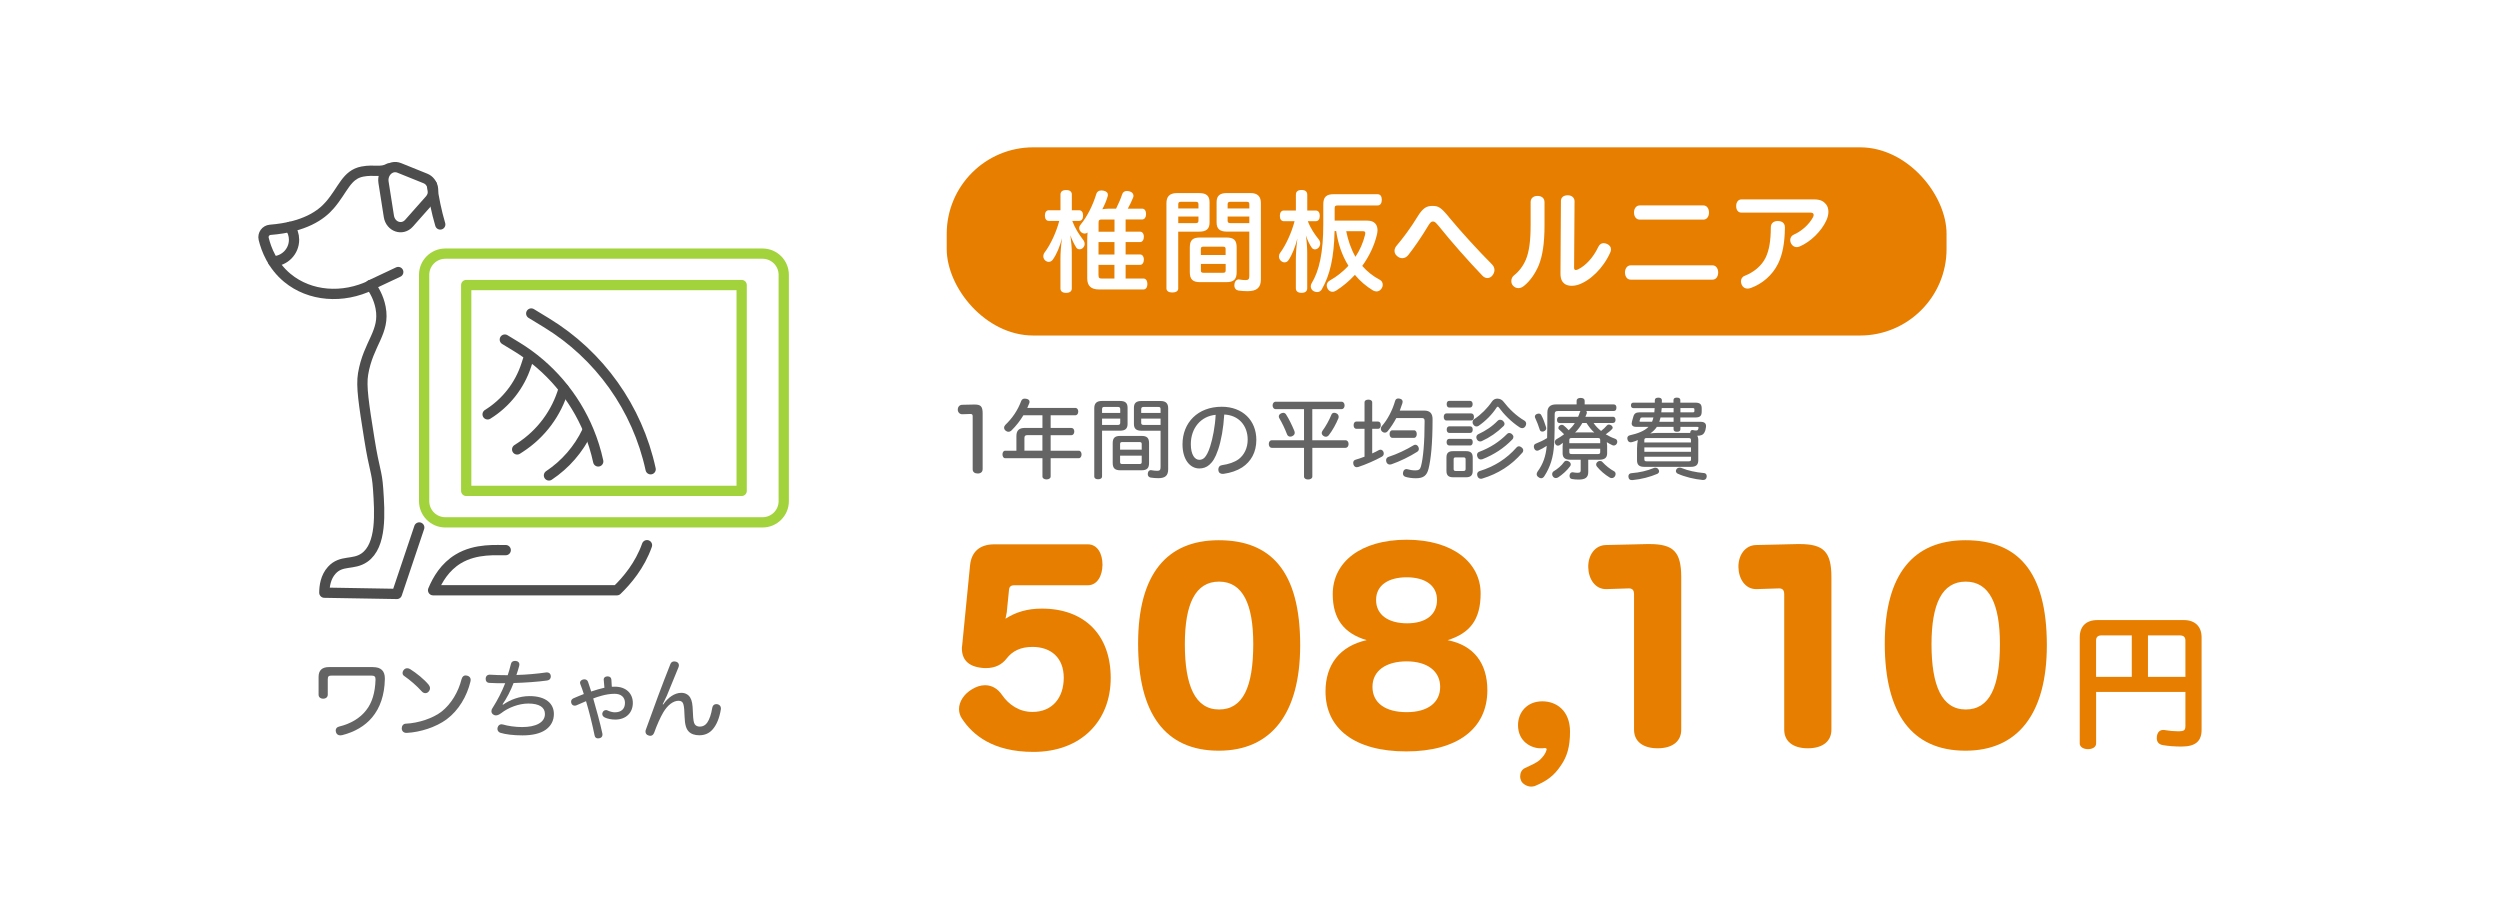
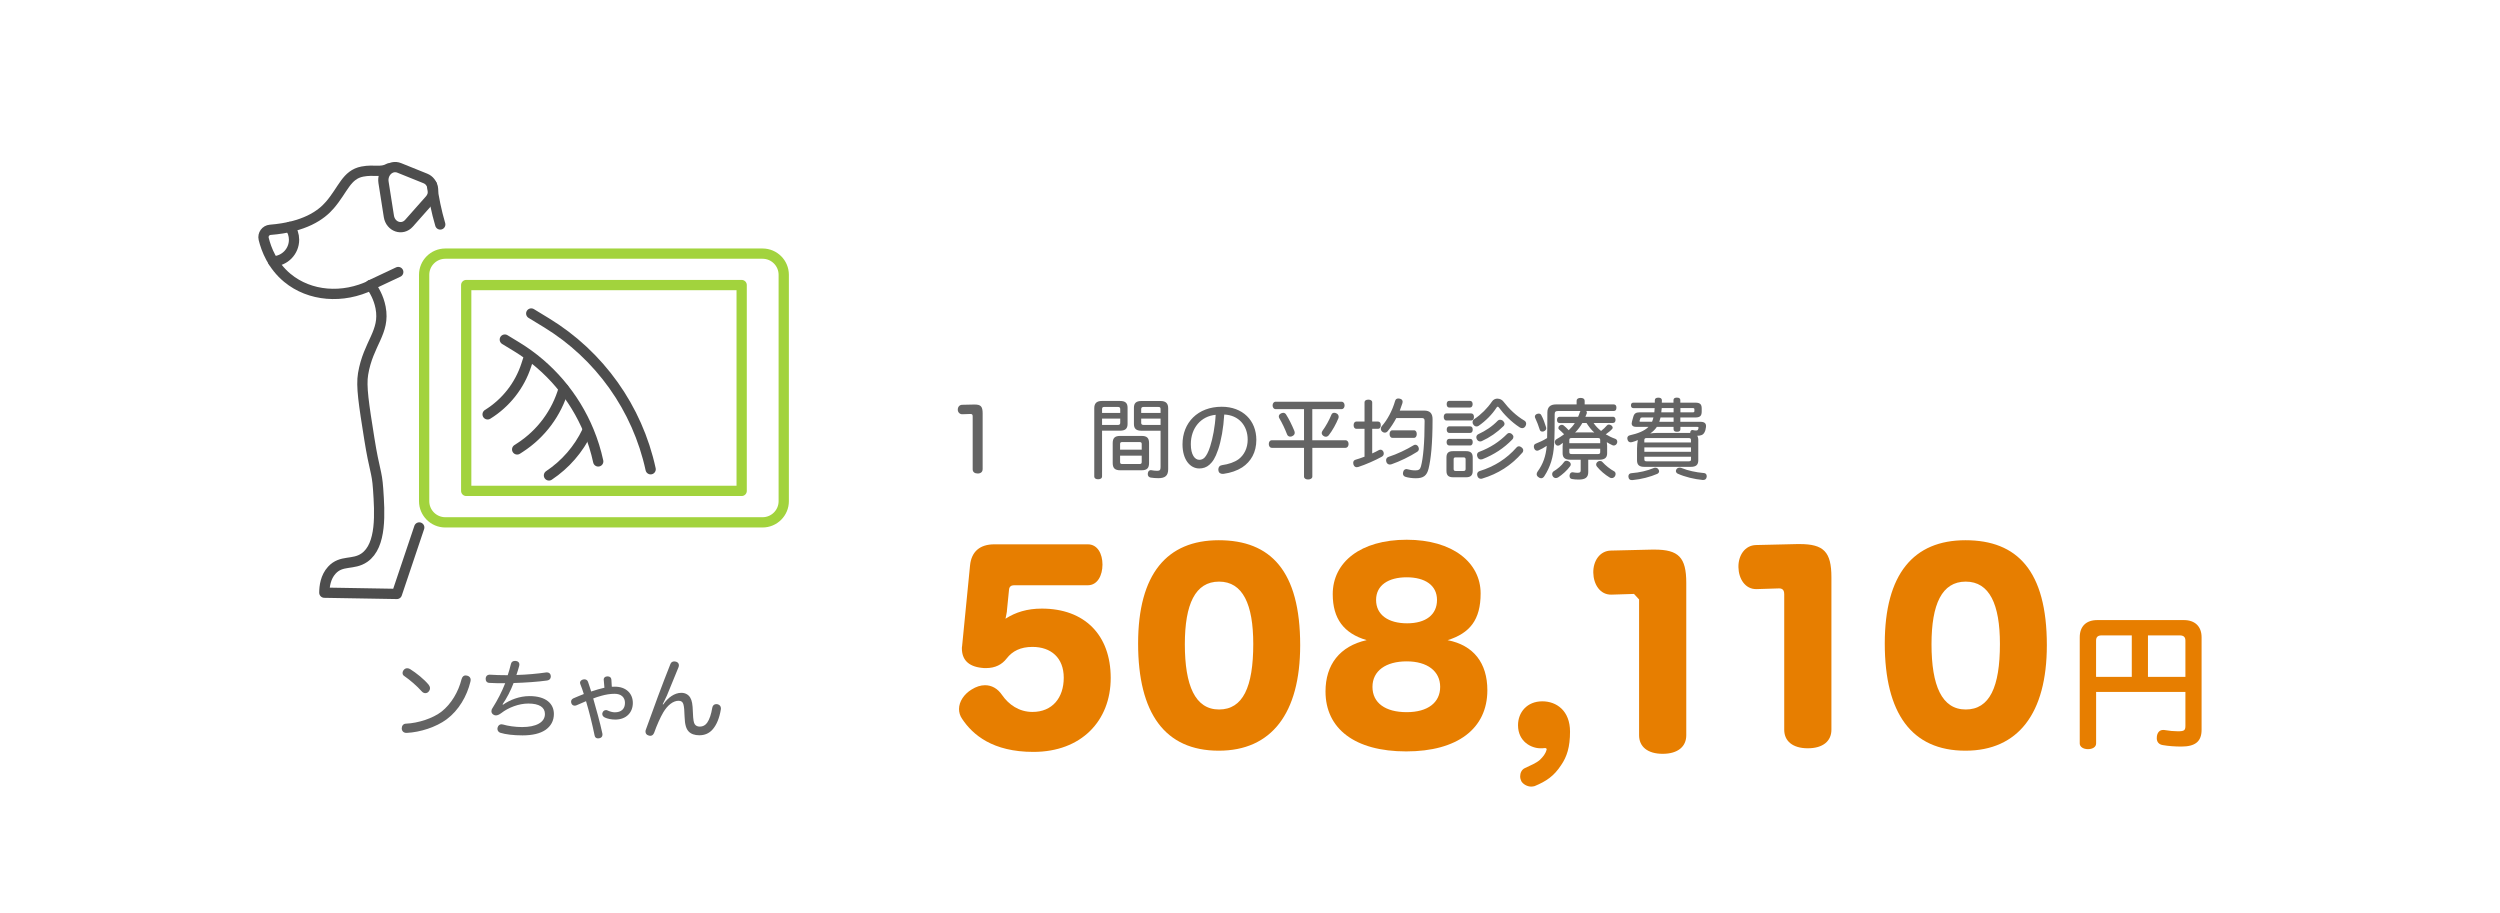
<svg xmlns="http://www.w3.org/2000/svg" id="_レイヤー_2" viewBox="0 0 664.35 242.64">
  <defs>
    <style>.cls-1{fill:#fff;}.cls-2{fill:#e77e00;}.cls-3{fill:#646464;}.cls-4{stroke:#a2d33d;}.cls-4,.cls-5{fill:none;stroke-linecap:round;stroke-linejoin:round;stroke-width:2.73px;}.cls-5{stroke:#4d4d4d;}</style>
  </defs>
  <g id="design">
    <rect class="cls-1" width="664.35" height="242.64" />
-     <rect class="cls-2" x="251.58" y="39.15" width="265.7" height="50.01" rx="23" ry="23" />
    <path class="cls-1" d="m284.94,58.7c.7,1.89,1.8,3.6,2.84,4.96.32.38.46.78.46,1.16s-.14.7-.43,1.02c-.23.26-.58.41-.93.41s-.67-.15-.87-.46c-.58-.93-1.16-2.06-1.57-3.28.23,1.6.38,3.39.38,4.64v9.49c0,.78-.55,1.19-1.51,1.19s-1.51-.41-1.51-1.19v-7.86c0-1.57.15-3.54.41-5.48-.52,2.09-1.39,4.26-2.47,5.74-.26.35-.64.55-1.04.55-.32,0-.64-.12-.96-.38-.32-.32-.49-.7-.49-1.1,0-.38.12-.75.38-1.07,1.54-2.03,3.07-5.34,3.86-8.33h-2.75c-.7,0-1.07-.55-1.07-1.42s.38-1.42,1.07-1.42h3.07v-4.18c0-.78.55-1.19,1.51-1.19s1.51.41,1.51,1.19v4.18h1.92c.7,0,1.07.55,1.07,1.42s-.38,1.42-1.07,1.42h-1.8Zm18.94,15.32c.61,0,1.02.55,1.02,1.45s-.41,1.45-1.02,1.45h-11.83c-2.03,0-3.13-.87-3.13-2.96v-10.15c0-.67.03-1.36.09-2.03-.23.2-.52.29-.78.29-.32,0-.67-.14-.96-.41-.32-.29-.49-.67-.49-1.04,0-.29.12-.61.38-.93,1.8-2.18,3.31-5.28,4.18-8.18.17-.55.64-.9,1.33-.9.17,0,.38.03.58.06.78.17,1.16.55,1.16,1.13,0,.14-.03.29-.09.46-.26.96-.78,2.18-1.39,3.34.61-.09,1.25-.15,1.77-.15h1.89c.64-1.28,1.25-2.7,1.6-3.77.2-.64.64-.93,1.28-.93.2,0,.41.03.64.09.7.15,1.1.64,1.1,1.19,0,.15-.03.29-.09.46-.35.87-.84,1.92-1.42,2.96h3.83c.61,0,1.02.55,1.02,1.42s-.41,1.45-1.02,1.45h-4.41v3.25h3.89c.55,0,.96.55.96,1.36s-.41,1.39-.96,1.39h-3.89v3.31h3.89c.55,0,.96.55.96,1.36s-.41,1.39-.96,1.39h-3.89v3.63h4.79Zm-11.08-15.69c-.64,0-.87.14-.87.87v2.38h4.24v-3.25h-3.36Zm3.36,9.31v-3.31h-4.24v3.31h4.24Zm-4.24,5.48c0,.73.23.9.87.9h3.36v-3.63h-4.24v2.73Z" />
    <path class="cls-1" d="m313.11,76.63c0,.73-.61,1.1-1.6,1.1-.93,0-1.54-.38-1.54-1.1v-22.62c0-1.74.81-2.7,2.78-2.7h5.92c1.91,0,2.76.72,2.76,2.44v5.37c0,1.71-.84,2.44-2.76,2.44h-5.57v15.08Zm5.37-22.33c0-.52-.23-.67-.73-.67h-3.94c-.49,0-.7.14-.7.67v1.1h5.37v-1.1Zm-.73,4.99c.49,0,.73-.15.73-.64v-1.1h-5.37v1.74h4.64Zm8.15,3.83c1.97,0,2.73.7,2.73,2.61v6.58c0,1.91-.75,2.67-2.73,2.67h-7.02c-1.92,0-2.7-.75-2.7-2.67v-6.58c0-1.91.78-2.61,2.7-2.61h7.02Zm-.2,3.07c0-.49-.2-.64-.7-.64h-5.19c-.49,0-.7.14-.7.64v1.57h6.58v-1.57Zm-6.58,5.69c0,.46.2.61.7.61h5.19c.49,0,.7-.15.7-.61v-1.74h-6.58v1.74Zm6.93-10.33c-1.91,0-2.75-.73-2.75-2.44v-5.37c0-1.71.84-2.44,2.75-2.44h6.24c1.97,0,2.78.96,2.78,2.7v20.22c0,2.2-1.04,3.16-3.57,3.16-.78,0-1.74-.06-2.41-.17-.64-.12-1.07-.58-1.07-1.39,0-.09,0-.2.03-.29.06-.81.61-1.28,1.13-1.28.06,0,.12,0,.17.03.46.09,1.19.15,1.62.15.78,0,1.02-.23,1.02-1.1v-11.78h-5.95Zm5.95-7.25c0-.52-.17-.67-.7-.67h-4.32c-.52,0-.75.14-.75.67v1.1h5.77v-1.1Zm0,3.25h-5.77v1.1c0,.49.23.64.75.64h5.02v-1.74Z" />
    <path class="cls-1" d="m347.55,58.79c.7,1.89,1.91,3.63,2.9,4.84.23.29.38.67.38,1.07,0,.35-.12.7-.35,1.02-.29.35-.67.55-1.04.55-.32,0-.64-.14-.84-.43-.55-.75-1.16-2.03-1.57-3.28.23,1.6.35,3.39.35,4.7v9.34c0,.81-.55,1.22-1.51,1.22s-1.51-.41-1.51-1.22v-7.66c0-1.6.15-3.57.41-5.57-.52,2.12-1.39,4.32-2.35,5.74-.26.41-.64.61-1.07.61-.29,0-.64-.12-.93-.38-.35-.29-.55-.73-.55-1.19,0-.32.09-.64.32-.96,1.51-2.03,3.07-5.45,3.83-8.41h-2.84c-.7,0-1.07-.55-1.07-1.42s.38-1.42,1.07-1.42h3.19v-4.21c0-.84.55-1.25,1.51-1.25s1.51.41,1.51,1.25v4.21h2.26c.7,0,1.07.55,1.07,1.42s-.38,1.42-1.07,1.42h-2.09Zm15.9-.15c1.74,0,2.61,1.02,2.61,2.52,0,.35-.06.72-.14,1.13-.7,2.99-2.09,5.86-3.92,8.38,1.28,1.45,2.81,2.7,4.67,3.68.52.26.78.78.78,1.3,0,.35-.09.7-.32,1.02-.35.52-.81.78-1.33.78-.29,0-.61-.09-.93-.26-1.77-1.07-3.42-2.46-4.82-4.15-1.51,1.65-3.22,3.07-5.02,4.21-.29.17-.61.29-.93.29-.49,0-.93-.23-1.25-.73-.2-.32-.29-.67-.29-.96,0-.55.32-1.01.78-1.28,1.92-1.07,3.57-2.41,4.99-3.94-1.74-2.81-2.78-5.98-3.25-9.22h-.43c-.15,7.11-1.25,11.72-3.37,15.43-.26.49-.7.78-1.25.78-.26,0-.55-.06-.87-.2-.58-.29-.84-.81-.84-1.33,0-.29.09-.58.23-.81,2.03-3.34,3.1-8.12,3.1-15.81v-5.13c0-2,.81-2.73,2.76-2.73h11.66c.75,0,1.13.58,1.13,1.48s-.38,1.51-1.13,1.51h-10.56c-.61,0-.84.09-.84.81v3.22h8.76Zm-5.71,2.79c.49,2.41,1.25,4.7,2.46,6.82,1.16-1.77,2.03-3.71,2.55-5.83.03-.2.06-.38.06-.49,0-.38-.2-.49-.7-.49h-4.38Z" />
    <path class="cls-1" d="m385.07,57.74c3.42,4.12,7.95,9.05,11.46,12.56.41.44.61.93.61,1.45,0,.46-.17.96-.52,1.42-.35.46-.84.72-1.36.72-.46,0-.99-.23-1.39-.7-3.68-3.83-8.18-8.93-11.46-13.02-.99-1.19-1.19-1.31-1.62-1.31s-.7.2-1.33,1.25c-1.57,2.64-3.66,5.69-5.22,7.66-.43.55-1.01.84-1.6.84-.46,0-.93-.17-1.36-.55-.46-.35-.7-.87-.7-1.39,0-.49.2-.99.58-1.42,1.62-1.89,3.77-4.76,5.54-7.69,1.45-2.38,2.49-2.84,3.95-2.84,1.59,0,2.23.35,4.44,3.02Z" />
    <path class="cls-1" d="m406.75,53.68c0-1.01.75-1.62,1.83-1.62s1.86.58,1.86,1.68v6.12c0,4.9-.55,8.21-1.54,10.65-.93,2.18-2.26,4.12-3.86,5.42-.49.43-1.04.64-1.54.64-.55,0-1.04-.23-1.42-.64-.32-.35-.46-.78-.46-1.25,0-.55.23-1.13.72-1.51,1.25-.96,2.41-2.44,3.16-4.21.84-2.06,1.25-4.79,1.25-9.25v-6.03Zm8.04-.2c0-.99.67-1.59,1.83-1.59,1.02,0,1.8.61,1.8,1.59l-.12,17.69c0,.38.14.58.46.58.17,0,.38-.06.61-.17,2.03-1.02,3.97-3.05,5.37-5.98.32-.7.84-.99,1.42-.99.29,0,.61.09.93.23.67.32,1.02.84,1.02,1.42,0,.26-.06.55-.2.84-1.86,4.18-5.37,7.57-8.67,8.62-.52.14-1.04.23-1.51.23-.7,0-1.33-.14-1.77-.41-.81-.52-1.28-1.3-1.28-2.87v-.15l.12-19.06Z" />
    <path class="cls-1" d="m455.08,70.51c.99,0,1.51.93,1.51,1.89,0,1.01-.52,1.91-1.48,1.91h-21.81c-.93,0-1.48-.9-1.48-1.91,0-.96.55-1.89,1.51-1.89h21.75Zm-2.41-15.92c.96,0,1.48.9,1.48,1.89s-.52,1.88-1.48,1.88h-16.94c-.96,0-1.51-.87-1.51-1.88s.55-1.89,1.51-1.89h16.94Z" />
    <path class="cls-1" d="m482.08,52.99c1.74,0,2.52.52,3.16,1.28.41.49.64,1.19.64,2,0,.67-.15,1.39-.49,2.18-1.31,2.99-4.29,5.83-7.08,7.02-.29.14-.58.2-.87.2-.58,0-1.1-.32-1.45-.9-.17-.32-.26-.64-.26-.96,0-.61.32-1.16.87-1.42,2.18-.96,4.15-2.73,5.19-4.67.12-.23.17-.44.17-.61,0-.38-.26-.61-.84-.61h-18.36c-.87,0-1.39-.67-1.39-1.74s.58-1.77,1.39-1.77h19.32Zm-7.75,7.43c-.06,4.35-.67,7.28-1.83,9.66-1.51,3.08-4.21,5.34-7.22,6.44-.32.12-.64.17-.9.17-.67,0-1.19-.32-1.51-.96-.14-.32-.23-.67-.23-.96,0-.64.32-1.22,1.01-1.48,2.44-.96,4.53-2.67,5.6-4.93.87-1.89,1.31-4.24,1.33-7.92,0-1.1.73-1.71,1.83-1.71,1.19,0,1.91.58,1.91,1.68Z" />
    <path class="cls-2" d="m267.58,162.44c-.06.58-.26,1.28-.38,1.98,2.69-1.73,5.76-2.69,9.66-2.69,11.33,0,18.3,6.98,18.3,18.43s-7.87,19.65-20.54,19.65c-10.82,0-16.13-4.54-18.94-8.77-.58-.83-.83-1.73-.83-2.62,0-1.98,1.34-3.97,3.33-5.18,1.22-.77,2.43-1.15,3.58-1.15,1.73,0,3.33.83,4.54,2.62,1.73,2.5,4.48,4.48,8.06,4.48,5.31,0,8.32-3.78,8.32-9.09s-3.39-8.19-8.32-8.19c-3.14,0-5.31,1.09-6.85,3.07-1.22,1.6-3.01,2.56-5.5,2.56-.38,0-.7,0-1.09-.06-3.71-.38-5.31-2.3-5.31-5.18,0-.19,0-.38.06-.64l2.11-21.44c.38-3.65,2.62-5.57,6.46-5.57h24.83c2.62,0,3.9,2.56,3.9,5.38s-1.28,5.5-3.9,5.5h-19.65c-.7,0-1.22.38-1.28,1.15l-.58,5.76Z" />
    <path class="cls-2" d="m323.88,199.49c-14.33,0-21.44-9.98-21.44-28.48s7.68-27.45,21.44-27.45,21.63,8.13,21.63,27.9c0,18.17-7.68,28.03-21.63,28.03Zm-9.02-28.29c0,11.01,2.75,17.34,9.09,17.34s9.09-5.95,9.09-17.41c0-10.5-2.75-16.57-9.09-16.57s-9.09,6.02-9.09,16.64Z" />
    <path class="cls-2" d="m395.25,183.43c0,10.18-7.94,16.25-21.57,16.25s-21.44-6.02-21.44-15.94c0-7.1,3.78-12.03,10.94-13.63-6.08-1.79-9.02-5.7-9.02-12.22,0-8.51,7.42-14.46,19.65-14.46s19.65,6.08,19.65,14.27c0,7.04-2.88,10.56-8.77,12.42,6.91,1.34,10.56,6.08,10.56,13.31Zm-30.53-.9c0,4.29,3.46,6.72,9.09,6.72s8.9-2.56,8.9-6.72-3.39-6.78-8.9-6.78-9.09,2.5-9.09,6.78Zm.96-23.1c0,3.97,3.26,6.21,8.25,6.21s7.94-2.3,7.94-6.21-3.2-6.02-8.06-6.02-8.13,2.11-8.13,6.02Z" />
    <path class="cls-2" d="m409.35,198.85c-2.37,0-5.95-1.73-5.95-6.14,0-3.39,2.37-6.34,6.46-6.34,3.78,0,7.36,2.5,7.36,8.06,0,4.1-.83,6.66-2.37,8.9-1.92,2.94-3.97,4.29-7.04,5.57-.26.06-.58.13-.9.13-1.02,0-2.11-.58-2.62-1.41-.19-.38-.32-.83-.32-1.34,0-.83.38-1.79,1.28-2.18,1.6-.77,2.94-1.28,3.97-2.18.83-.83,1.47-1.54,1.79-2.75v-.06c0-.19-.19-.32-.38-.32h-.13c-.38.06-.7.06-1.15.06Z" />
-     <path class="cls-2" d="m434.22,157.83c0-.9-.38-1.47-1.34-1.47l-6.02.19c-3.01.06-4.74-2.75-4.8-5.82-.06-3.14,1.73-5.82,4.67-5.89l11.01-.26h.58c6.4,0,8.45,2.05,8.45,8.83v40.51c0,3.01-2.24,4.93-6.27,4.93s-6.27-1.92-6.27-4.93v-36.09Z" />
+     <path class="cls-2" d="m434.22,157.83l-6.02.19c-3.01.06-4.74-2.75-4.8-5.82-.06-3.14,1.73-5.82,4.67-5.89l11.01-.26h.58c6.4,0,8.45,2.05,8.45,8.83v40.51c0,3.01-2.24,4.93-6.27,4.93s-6.27-1.92-6.27-4.93v-36.09Z" />
    <path class="cls-2" d="m474.13,157.83c0-.9-.38-1.47-1.34-1.47l-6.02.19c-3.01.06-4.74-2.75-4.8-5.82-.06-3.14,1.73-5.82,4.67-5.89l11.01-.26h.58c6.4,0,8.45,2.05,8.45,8.83v40.51c0,3.01-2.24,4.93-6.27,4.93s-6.27-1.92-6.27-4.93v-36.09Z" />
    <path class="cls-2" d="m522.3,199.49c-14.33,0-21.44-9.98-21.44-28.48s7.68-27.45,21.44-27.45,21.63,8.13,21.63,27.9c0,18.17-7.68,28.03-21.63,28.03Zm-9.02-28.29c0,11.01,2.75,17.34,9.09,17.34s9.09-5.95,9.09-17.41c0-10.5-2.75-16.57-9.09-16.57s-9.09,6.02-9.09,16.64Z" />
    <path class="cls-2" d="m557.01,197.62c0,.88-.92,1.46-2.15,1.46s-2.19-.61-2.19-1.5v-28.23c0-2.92,1.73-4.57,4.65-4.57h23.04c2.92,0,4.69,1.69,4.69,4.57v24.58c0,3.15-1.73,4.46-5.38,4.46-1.61,0-3.42-.12-4.88-.38-1.08-.15-1.65-.85-1.65-1.84,0-.19,0-.38.04-.58.19-1.08.81-1.61,1.65-1.61.15,0,.35,0,.5.04,1.08.19,2.38.31,3.38.31,1.73,0,2.04-.23,2.04-1.46v-8.99h-23.73v13.75Zm9.49-28.77h-8.03c-.96,0-1.46.42-1.46,1.38v9.64h9.49v-11.02Zm14.25,11.02v-9.64c0-.96-.5-1.38-1.5-1.38h-8.45v11.02h9.95Z" />
    <rect class="cls-4" x="123.89" y="75.75" width="73.2" height="54.7" />
    <path class="cls-4" d="m202.64,138.81h-84.3c-3.11,0-5.63-2.52-5.63-5.63v-60.15c0-3.11,2.52-5.63,5.63-5.63h84.3c3.11,0,5.63,2.52,5.63,5.63v60.15c0,3.11-2.52,5.63-5.63,5.63Z" />
    <path class="cls-5" d="m103.3,44.77c-2.07,1.17-3.86.22-7,.82-4.25.82-5.08,4.74-8.62,8.87-2.37,2.77-6.8,5.88-15.87,6.61-1.2.1-2.02,1.24-1.74,2.41.68,2.77,2.31,7.07,6.3,10.37,5.93,4.9,14.7,5.63,22.35,1.88" />
    <path class="cls-5" d="m116.99,59.65c-1.02-3.48-1.73-6.99-2.22-10.5" />
-     <path class="cls-5" d="m134.39,146.19c-2.23.09-7.84-.57-12.65,2.35-3.48,2.11-5.46,5.44-6.65,8.31h48.86c2.66-2.57,6.08-6.58,7.98-11.97" />
    <path class="cls-5" d="m98.48,75.75c.89,1.23,2.14,3.27,2.66,5.98,1.26,6.59-3.27,9.42-4.65,17.62-.56,3.32.18,7.98,1.66,17.28,1.36,8.55,2,8.49,2.33,13.29.43,6.29,1.02,15.05-3.66,18.28-2.96,2.04-6.08.52-8.64,3.32-1.67,1.83-1.98,4.27-1.99,5.98,6.43.11,12.85.22,19.28.33,1.98-5.89,3.96-11.78,5.94-17.66" />
    <line class="cls-5" x1="105.83" y1="72.29" x2="98.48" y2="75.75" />
    <path class="cls-5" d="m77.01,60.31c.71.95,1.13,2.13,1.13,3.4,0,3.12-2.49,5.66-5.59,5.74" />
    <path class="cls-5" d="m106.1,44.62l6.94,2.8c2.14.86,2.76,3.87,1.17,5.67l-5.52,6.23c-1.79,2.02-4.91.96-5.35-1.83l-1.42-9.03c-.41-2.63,1.91-4.76,4.18-3.84Z" />
    <path class="cls-5" d="m141.17,83.31l3.99,2.43c14.19,8.64,24.22,22.73,27.74,38.96h0" />
    <path class="cls-5" d="m134.15,90.24l3.12,1.9c8.69,5.29,15.39,13.2,19.21,22.48,1.06,2.57,1.9,5.25,2.49,8h0" />
    <path class="cls-5" d="m140.61,94.69l-.76,2.34c-1.77,5.44-5.41,10.07-10.27,13.08h0" />
    <path class="cls-5" d="m149.79,103.31h0c-1.86,6.43-5.97,11.98-11.59,15.62l-.77.5" />
    <path class="cls-5" d="m156.07,114.55l-.03.06c-2.27,4.76-5.78,8.81-10.16,11.73h0" />
    <path class="cls-3" d="m261.12,124.7c0,.74-.53,1.13-1.31,1.13s-1.33-.39-1.33-1.1v-14.05c0-.51-.14-.69-.64-.67l-2.12.07c-.71.02-1.2-.55-1.2-1.22,0-.71.44-1.27,1.15-1.29l3.13-.07h.21c1.66,0,2.12.55,2.12,2.37v14.83Z" />
-     <path class="cls-3" d="m277.02,110.35h-5.06c-.9,1.49-1.93,2.81-3.13,4-.28.28-.58.39-.85.39s-.55-.12-.78-.32-.37-.48-.37-.76c0-.25.11-.51.32-.74,1.86-1.79,3.27-3.82,4.23-6.37.18-.41.46-.62.92-.62.14,0,.3.02.46.05.55.11.83.39.83.78,0,.14-.02.28-.09.44-.16.41-.35.8-.51,1.2h12.74c.53,0,.8.41.8.97s-.28.99-.8.99h-6.53v3.36h5.47c.53,0,.81.39.81.94s-.28.99-.81.99h-5.47v4.12h7.45c.48,0,.76.44.76.99s-.28,1.01-.76,1.01h-7.45v4.85c0,.48-.48.78-1.1.78s-1.08-.3-1.08-.78v-4.85h-9.86c-.51,0-.76-.46-.76-1.01s.25-.99.76-.99h2.94v-3.89c0-1.49.71-2.16,2.21-2.16h4.71v-3.36Zm-4.05,5.29c-.48,0-.74.18-.74.74v3.38h4.78v-4.12h-4.05Z" />
    <path class="cls-3" d="m292.86,126.58c0,.53-.41.78-1.06.78-.6,0-1.01-.25-1.01-.78v-18.1c0-1.26.6-1.93,2.02-1.93h4.81c1.4,0,2.02.53,2.02,1.79v4.32c0,1.26-.62,1.79-2.02,1.79h-4.76v12.12Zm4.83-17.87c0-.44-.23-.57-.62-.57h-3.61c-.41,0-.6.14-.6.57v1.03h4.83v-1.03Zm-.62,4.21c.39,0,.62-.14.62-.55v-1.13h-4.83v1.68h4.21Zm6.28,2.92c1.43,0,2,.53,2,1.91v5.29c0,1.38-.57,1.93-2,1.93h-5.66c-1.4,0-2-.55-2-1.93v-5.29c0-1.38.6-1.91,2-1.91h5.66Zm.05,2.16c0-.41-.18-.53-.6-.53h-4.55c-.41,0-.6.11-.6.53v1.49h5.75v-1.49Zm-5.75,4.78c0,.41.18.53.6.53h4.55c.41,0,.6-.12.6-.53v-1.7h-5.75v1.7Zm5.7-8.32c-1.4,0-2.02-.53-2.02-1.79v-4.32c0-1.27.62-1.79,2.02-1.79h5.06c1.43,0,2.02.67,2.02,1.93v16.19c0,1.68-.74,2.39-2.64,2.39-.69,0-1.47-.07-2.02-.16-.46-.09-.76-.39-.76-.92,0-.07,0-.16.02-.23.05-.53.39-.83.78-.83.05,0,.12,0,.16.02.44.09,1.08.16,1.52.16.71,0,.92-.21.92-.99v-9.66h-5.06Zm5.06-5.75c0-.44-.16-.57-.6-.57h-3.91c-.41,0-.64.14-.64.57v1.03h5.15v-1.03Zm0,2.53h-5.15v1.13c0,.41.23.55.64.55h4.51v-1.68Z" />
    <path class="cls-3" d="m323.69,119.52c-.76,2.25-1.47,3.24-2.3,3.98-.76.69-1.7.99-2.69.99-2.41,0-4.46-2.28-4.46-6.42,0-5.75,4.05-9.98,10.42-9.98,5.56,0,9.2,3.63,9.2,8.81,0,3.27-1.4,5.75-3.77,7.31-1.36.87-3.06,1.45-4.88,1.7-.09.02-.18.02-.28.02-.6,0-1.06-.25-1.15-.94-.02-.09-.02-.18-.02-.25,0-.57.32-1.03.97-1.13,1.75-.25,3.33-.76,4.46-1.61,1.38-1.06,2.37-2.85,2.37-5.17,0-3.75-2.41-6.51-6.23-6.67-.21,3.61-.8,6.88-1.63,9.36Zm-7.24-1.49c0,2.83,1.06,4.16,2.25,4.16.51,0,.99-.16,1.43-.62.44-.48.97-1.38,1.47-2.97.67-2.12,1.29-5.22,1.45-8.37-3.93.37-6.6,3.52-6.6,7.8Z" />
    <path class="cls-3" d="m348.74,116.99h8.78c.55,0,.85.44.85,1.01,0,.53-.3,1.01-.85,1.01h-8.78v7.63c0,.48-.48.78-1.13.78s-1.08-.3-1.08-.78v-7.63h-8.51c-.57,0-.85-.48-.85-1.01,0-.57.28-1.01.85-1.01h8.51v-8.26h-7.5c-.55,0-.85-.44-.85-.99s.3-.99.85-.99h17.45c.53,0,.83.44.83.99s-.3.99-.83.99h-7.75v8.26Zm-7.75-7.29c.28,0,.55.12.74.39.83,1.29,1.63,2.97,2.21,4.37.07.18.12.37.12.53,0,.39-.21.71-.64.9-.16.09-.34.14-.53.14-.37,0-.71-.18-.87-.6-.51-1.36-1.29-3.01-2.07-4.32-.07-.14-.12-.3-.12-.44,0-.3.18-.6.53-.78.21-.12.41-.18.64-.18Zm14.76,1.03c0,.14-.02.25-.07.39-.62,1.52-1.59,3.29-2.58,4.55-.23.25-.48.39-.76.39-.23,0-.46-.07-.67-.23-.28-.21-.44-.48-.44-.76,0-.18.07-.37.18-.55.92-1.26,1.79-2.83,2.39-4.3.14-.37.44-.53.76-.53.18,0,.37.05.55.14.41.18.62.53.62.9Z" />
    <path class="cls-3" d="m364.66,120.49c.62-.28,1.22-.57,1.7-.85.18-.09.34-.14.51-.14.32,0,.6.21.76.57.07.16.09.32.09.46,0,.37-.18.67-.58.87-1.61.9-4.25,2.07-6.19,2.69-.14.05-.28.07-.41.07-.41,0-.71-.25-.87-.71-.05-.16-.07-.3-.07-.44,0-.44.23-.74.64-.85.71-.21,1.54-.48,2.37-.8v-7.4h-2.16c-.46,0-.74-.39-.74-.97s.28-.97.74-.97h2.16v-5.06c0-.51.41-.76,1.03-.76s1.01.25,1.01.76v5.06h1.54c.48,0,.74.39.74.97s-.25.97-.74.97h-1.54v6.53Zm13.82-11.38c1.52,0,2.21.76,2.21,2.28,0,6.55-.44,10.65-1.06,13.15-.46,1.86-1.36,2.55-3.38,2.55-.97,0-2-.14-2.74-.37-.46-.14-.69-.46-.69-.9,0-.12.02-.25.05-.37.11-.53.46-.8.9-.8.07,0,.16.02.25.05.6.16,1.29.3,2.07.3.92,0,1.29-.23,1.52-1.08.57-2.12.97-6.09.97-12.05,0-.62-.23-.78-.78-.78h-6.74c-.69,1.29-1.45,2.46-2.28,3.47-.21.28-.51.41-.8.41-.23,0-.48-.09-.69-.28-.21-.18-.35-.48-.35-.76,0-.23.09-.48.28-.71,1.4-1.56,2.78-4.07,3.52-6.69.14-.44.41-.64.85-.64.12,0,.25.02.39.05.51.11.76.41.76.83,0,.14-.02.25-.07.39-.21.67-.44,1.31-.69,1.95h6.51Zm-2.35,9.08c.32,0,.6.21.78.55.09.21.14.39.14.55,0,.32-.14.57-.46.78-1.93,1.24-4.62,2.55-6.83,3.31-.14.05-.28.07-.41.07-.41,0-.78-.23-.94-.69-.05-.16-.07-.3-.07-.44,0-.44.23-.78.67-.92,2.23-.71,4.81-1.95,6.65-3.08.16-.09.32-.14.48-.14Zm-.35-3.84c.46,0,.71.44.71.99s-.25,1.01-.71,1.01h-5.77c-.48,0-.74-.46-.74-1.01s.25-.99.74-.99h5.77Z" />
    <path class="cls-3" d="m390.95,109.86c.48,0,.74.39.74.94s-.25.94-.74.94h-6.58c-.46,0-.71-.41-.71-.94s.25-.94.71-.94h6.58Zm.41,15.27c0,1.22-.57,1.7-1.79,1.7h-3.4c-1.24,0-1.79-.48-1.79-1.7v-3.56c0-1.22.55-1.68,1.79-1.68h3.4c1.22,0,1.79.46,1.79,1.68v3.56Zm-6.3-6.76c-.41,0-.64-.41-.64-.87,0-.48.23-.87.64-.87h5.66c.44,0,.64.37.64.85s-.21.9-.64.9h-5.66Zm.05-10.07c-.44,0-.67-.37-.67-.9s.23-.87.67-.87h5.54c.44,0,.69.37.69.87s-.25.9-.69.9h-5.54Zm-.02,6.74c-.41,0-.64-.39-.64-.87s.23-.87.64-.87h5.63c.44,0,.64.39.64.87s-.21.87-.64.87h-5.63Zm1.2,9.59c0,.39.16.53.58.53h2c.41,0,.6-.14.6-.53v-2.58c0-.39-.18-.51-.6-.51h-2c-.41,0-.58.12-.58.51v2.58Zm11.66-18.69c.57,0,1.17.25,1.54.74,1.52,1.98,3.45,3.84,5.61,5.1.3.18.46.48.46.83,0,.21-.07.41-.18.62-.21.37-.53.55-.87.55-.21,0-.44-.07-.67-.21-2.21-1.43-4.19-3.45-5.54-5.29-.11-.14-.21-.21-.3-.21-.12,0-.21.09-.3.23-1.17,1.82-2.83,3.5-4.76,4.85-.18.12-.37.18-.57.18-.32,0-.67-.18-.87-.55-.14-.18-.18-.39-.18-.58,0-.34.18-.67.48-.85,1.77-1.17,3.45-2.85,4.71-4.69.32-.48.87-.74,1.45-.74Zm.69,5.61c.28,0,.57.11.8.32.23.23.37.51.37.78,0,.21-.09.41-.25.57-1.75,1.72-3.63,3.01-5.79,4-.14.07-.3.09-.44.09-.37,0-.71-.21-.9-.64-.07-.16-.11-.32-.11-.48,0-.37.21-.67.57-.83,1.89-.87,3.7-2.07,5.15-3.59.16-.16.37-.23.6-.23Zm2.41,3.52c.28,0,.55.11.78.34.23.21.34.44.34.69,0,.23-.09.48-.3.69-2.21,2.3-4.85,4.02-7.93,5.24-.14.05-.3.07-.41.07-.41,0-.76-.23-.92-.69-.07-.18-.11-.35-.11-.51,0-.39.21-.71.64-.85,2.85-1.08,5.29-2.64,7.36-4.74.14-.16.35-.25.55-.25Zm3.73,4.62c0,.21-.07.44-.25.62-2.92,3.38-6.48,5.61-10.6,6.85-.11.05-.25.07-.39.07-.41,0-.78-.23-.94-.74-.05-.16-.07-.3-.07-.44,0-.44.28-.74.67-.87,3.89-1.2,7.17-3.27,9.77-6.23.18-.23.44-.35.67-.35.25,0,.51.12.71.3.28.21.44.51.44.78Z" />
    <path class="cls-3" d="m428.62,110.74c.46,0,.69.37.69.83,0,.48-.23.83-.69.83h-5.15c.53.8,1.24,1.52,2,2.12.6-.46,1.13-.97,1.54-1.45.14-.18.32-.25.53-.25s.41.07.62.21c.25.16.39.41.39.62,0,.12-.05.23-.12.32-.41.48-1.08.99-1.72,1.45.83.48,1.68.9,2.55,1.2.32.12.51.41.51.76,0,.14-.02.28-.09.44-.18.37-.48.57-.83.57-.12,0-.25-.02-.39-.09-.53-.23-.99-.51-1.47-.8.05.32.09.67.09.92v2.05c0,1.22-.71,1.7-2.12,1.7h-2.9v3.27c0,1.49-.83,2-2.55,2-.64,0-1.29-.05-1.75-.14-.41-.07-.67-.32-.67-.83,0-.07,0-.14.02-.23.07-.48.39-.74.76-.74.07,0,.12,0,.18.02.3.07.74.12,1.13.12.67,0,.87-.14.87-.62v-2.85h-2.71c-1.38,0-2.09-.48-2.09-1.7v-1.86c0-.23.02-.57.07-.92-.3.23-.58.44-.83.6-.16.09-.34.14-.48.14-.3,0-.57-.16-.71-.48-.09-.16-.12-.3-.12-.46,0-.32.16-.62.46-.78.74-.41,1.38-.85,2-1.31-.46-.48-.97-.97-1.36-1.29-.12-.12-.16-.25-.16-.39,0-.21.11-.46.32-.62.21-.14.41-.21.62-.21.18,0,.34.07.48.18.44.34.87.78,1.33,1.26.62-.58,1.17-1.2,1.63-1.91h-4.07c-.44,0-.67-.34-.67-.83s.23-.83.67-.83h4.94c.16-.37.32-.76.44-1.15.05-.16.12-.3.21-.39h-5.91c-.74,0-.97.23-.97.85,0,2.6,0,5.96-.16,8.21-.21,3.2-.97,5.77-2.6,8.28-.23.37-.53.53-.85.53-.23,0-.46-.09-.69-.28-.32-.21-.48-.48-.48-.81,0-.21.07-.44.23-.67,1.45-2,2.21-4.07,2.44-6.85-.69.46-1.45.9-2.21,1.22-.11.05-.25.07-.34.07-.34,0-.62-.21-.78-.6-.07-.16-.09-.35-.09-.51,0-.35.16-.64.51-.76,1.04-.41,2.07-.9,3.01-1.49.05-1.89.07-4.48.07-6.78,0-1.45.78-2.16,2.3-2.16h5.47v-.97c0-.48.41-.76,1.06-.76.69,0,1.08.28,1.08.76v.97h7.75c.48,0,.69.37.69.85,0,.55-.21.9-.69.9h-7.34c.12.11.18.25.18.41,0,.09-.02.18-.05.28-.12.3-.23.57-.35.85h7.29Zm-19.71-.83c.3,0,.53.14.67.41.51.92.92,2.05,1.27,3.2.02.09.05.18.05.28,0,.32-.18.62-.6.8-.14.07-.3.09-.44.09-.32,0-.58-.16-.67-.46-.35-1.1-.8-2.28-1.24-3.2-.05-.09-.07-.21-.07-.32,0-.28.18-.55.51-.69.18-.07.37-.11.53-.11Zm8.51,13.48c0,.16-.05.32-.16.48-.78,1.1-2.09,2.28-3.2,2.99-.21.11-.41.18-.6.18-.3,0-.6-.14-.78-.41-.14-.18-.21-.41-.21-.62,0-.3.14-.6.39-.76.97-.57,2.16-1.56,2.78-2.48.16-.23.39-.32.64-.32.21,0,.44.07.62.18.32.18.51.46.51.76Zm7.82-5.61v-.85c0-.41-.18-.53-.6-.53h-6.99c-.44,0-.62.12-.62.53v.85h8.21Zm-8.21,2.37c0,.39.18.51.62.51h6.99c.41,0,.6-.12.6-.51v-.9h-8.21v.9Zm3.47-7.75c-.53.92-1.17,1.79-1.93,2.55.23-.02.46-.05.69-.05h3.66c.25,0,.51,0,.76.05-.85-.74-1.49-1.63-2.09-2.55h-1.08Zm4.67,10.09c.25,0,.51.09.67.3.78.87,2.07,1.91,3.08,2.44.28.14.41.41.41.74,0,.21-.07.41-.18.6-.21.32-.53.48-.85.48-.18,0-.37-.05-.55-.16-1.2-.71-2.51-1.82-3.38-2.9-.14-.18-.21-.37-.21-.55,0-.28.16-.55.41-.74.18-.14.39-.21.6-.21Z" />
    <path class="cls-3" d="m435.03,119.06c0-.71.09-1.49.21-2.12-.48.23-.99.39-1.47.53-.14.05-.28.07-.41.07-.44,0-.76-.25-.87-.74-.02-.11-.05-.21-.05-.32,0-.41.23-.71.69-.81,2.07-.46,3.84-1.13,4.94-2.23h-3.27c-.8,0-1.2-.34-1.2-.92,0-.16.05-.35.09-.55.12-.44.25-.87.37-1.31.23-.78.71-1.08,1.56-1.08h4c.02-.37.07-.76.09-1.13h-5.66c-.41,0-.64-.28-.64-.74s.23-.71.64-.71h5.7v-.62c0-.48.32-.71.94-.71s.94.25.94.71c0,.21,0,.41-.02.62h3.1v-.67c0-.46.32-.67.9-.67.62,0,.92.23.92.67v.67h3.98c1.38,0,1.7.53,1.7,1.59v.76c0,1.03-.32,1.59-1.7,1.59h-3.98v1.15h5.36c1.01,0,1.47.39,1.47,1.13,0,.09,0,.18-.02.3-.07.55-.18.99-.39,1.36-.37.71-.92.9-1.93.92.18.28.28.67.28,1.13v5.38c0,1.22-.6,1.75-1.98,1.75h-12.35c-1.38,0-1.95-.53-1.95-1.75v-3.24Zm4.83,5.22c.3,0,.6.12.78.35.16.21.25.41.25.6,0,.28-.16.53-.48.69-1.79.78-4.25,1.45-6.6,1.66h-.16c-.51,0-.83-.23-.9-.8-.02-.07-.02-.14-.02-.21,0-.48.32-.81.83-.83,2.14-.16,4.25-.67,5.75-1.31.16-.09.35-.14.55-.14Zm-.85-12.19c.16-.37.28-.76.37-1.15h-2.99c-.28,0-.41.05-.48.25-.07.18-.14.39-.21.62-.02.05-.02.07-.02.09,0,.12.07.18.25.18h3.08Zm10.35,4.85c0-.39-.18-.53-.6-.53h-11.2c-.39,0-.6.14-.6.53v.64h12.39v-.64Zm0,1.95h-12.39v1.17h12.39v-1.17Zm-12.39,2.48v.71c0,.39.21.51.6.51h11.2c.41,0,.6-.12.6-.51v-.71h-12.39Zm3.31-7.93s-.07.09-.09.14c-.39.57-.97,1.13-1.66,1.61.57-.09,1.22-.14,1.75-.14h8.88c0-.07,0-.16.02-.25.07-.35.3-.53.55-.53.05,0,.09,0,.14.02.25.05.48.11.78.11.32,0,.44-.05.53-.16.09-.14.16-.3.18-.53v-.07c0-.16-.09-.21-.37-.21h-4.44v.64c0,.46-.3.67-.92.67-.57,0-.9-.21-.9-.67v-.64h-4.46Zm4.46-1.36v-1.15h-3.47c-.09.39-.21.78-.32,1.15h3.79Zm0-2.51v-1.13h-3.15c-.02.37-.07.76-.12,1.13h3.27Zm8,16.12c.55.05.8.37.8.85v.14c-.07.6-.41.87-.94.87h-.12c-2.21-.21-4.71-.8-6.65-1.68-.32-.16-.48-.44-.48-.71,0-.18.07-.39.23-.57.18-.21.48-.32.78-.32.21,0,.41.05.62.14,1.56.64,3.63,1.1,5.75,1.29Zm-6.19-16.12h3.31c.32,0,.41-.09.41-.37v-.39c0-.28-.09-.37-.41-.37h-3.31v1.13Z" />
-     <path class="cls-3" d="m99.12,177.28c2.16,0,3.15,1.04,3.15,3.01v.21c-.09,4.21-1.26,7.61-3.38,10.14-1.91,2.28-4.6,3.86-7.93,4.71-.18.05-.37.07-.53.07-.57,0-1.01-.32-1.15-.85-.05-.16-.07-.3-.07-.44,0-.53.32-.92.94-1.06,3.1-.76,5.54-2.25,7.13-4.3,1.61-2,2.41-4.74,2.51-8.16.02-.8-.25-1.08-1.13-1.08h-10.46c-.85,0-1.1.18-1.1.99v4.09c0,.64-.51,1.06-1.2,1.06-.74,0-1.24-.41-1.24-1.06v-4.76c0-1.75.99-2.58,2.74-2.58h11.73Z" />
    <path class="cls-3" d="m125.08,180.69c0,.14-.02.3-.07.46-.92,3.82-3.1,7.61-6.32,10-2.78,2.07-7.06,3.45-10.62,3.61-.74.02-1.24-.39-1.31-1.1v-.11c0-.67.41-1.22,1.1-1.24,3.31-.14,7.2-1.43,9.47-3.2,2.6-2.05,4.48-5.27,5.31-8.58.21-.76.6-1.04,1.1-1.04.14,0,.28.02.44.07.57.16.9.55.9,1.13Zm-11.13,1.33c.21.28.32.57.32.87,0,.32-.14.64-.37.9-.23.28-.55.41-.87.41-.34,0-.69-.16-.99-.51-1.24-1.4-3.06-2.97-4.65-4.07-.3-.18-.41-.48-.41-.78s.14-.62.35-.85c.25-.3.57-.41.9-.41.28,0,.53.09.76.23,1.63,1.03,3.68,2.64,4.97,4.21Z" />
    <path class="cls-3" d="m133.7,187.26c1.77-1.26,4.32-2.28,7.01-2.28,4.37,0,6.48,2,6.48,4.76,0,1.75-.76,3.24-2.32,4.28-1.36.9-3.36,1.4-6.02,1.4-2.39,0-4.46-.25-5.89-.69-.48-.16-.78-.58-.78-1.06,0-.11.02-.25.07-.39.16-.51.53-.81,1.01-.81.14,0,.28.02.44.07,1.22.37,3.2.67,5.04.67,3.68,0,6.07-1.22,6.07-3.47,0-1.77-1.47-2.78-4.42-2.78-2.51,0-5.29,1.06-7.2,2.55-.55.41-1.01.6-1.4.6-.23,0-.41-.05-.6-.16-.34-.18-.6-.51-.6-.94,0-.25.07-.53.28-.83,1.36-2.16,2.48-4.32,3.38-6.62-1.43,0-3.08,0-4.25-.09-.64-.05-.97-.51-.94-1.17.02-.6.44-1.01,1.01-1.01h.09c1.36.09,2.97.14,4.76.14.32-.92.58-1.91.83-2.9.11-.64.55-.9,1.1-.9.09,0,.18,0,.3.02.57.09.87.44.87.92,0,.14-.02.25-.05.39-.23.83-.48,1.68-.74,2.41,2.69-.07,5.63-.34,7.86-.67.09-.02.16-.02.23-.02.55,0,.97.3,1.03.87.02.07.02.14.02.21,0,.62-.37.99-.99,1.08-2.39.34-5.73.57-8.9.67-.78,2.05-1.82,4.05-2.94,5.66l.14.09Z" />
    <path class="cls-3" d="m162.56,182.5c.23-.02.57-.02.87-.02,2.9,0,4.74,1.77,4.74,4.32s-1.75,4.42-4.69,4.42c-.97,0-2.05-.21-2.76-.55-.44-.23-.67-.55-.67-.94,0-.14.02-.28.09-.41.14-.37.48-.62.9-.62.14,0,.28.02.44.11.53.25,1.26.48,1.91.48,1.7,0,2.69-.9,2.69-2.51,0-1.45-.99-2.41-2.74-2.41-1.22,0-2.39.21-3.54.53-.74.21-1.56.46-2.16.71.83,2.92,1.79,6.3,2.44,9.34.02.12.02.21.02.28,0,.53-.32.85-.8.94-.14.02-.25.05-.37.05-.46,0-.83-.23-.92-.78-.62-3.01-1.43-6.3-2.28-9.11-.8.32-1.77.76-2.55,1.1-.16.07-.32.09-.46.09-.37,0-.69-.18-.85-.55-.07-.18-.11-.35-.11-.51,0-.37.21-.71.64-.9.87-.39,1.86-.78,2.74-1.13-.23-.81-.6-1.79-.94-2.67-.05-.12-.07-.21-.07-.32,0-.41.32-.74.78-.87.11-.02.25-.05.37-.05.44,0,.81.21.97.64.32.87.6,1.84.85,2.6,1.08-.37,2.55-.8,3.52-1.01l-.18-2.05s-.02-.07-.02-.09c0-.55.39-.83.92-.87h.14c.55,0,.94.28.99.87l.11,1.89Z" />
    <path class="cls-3" d="m176.27,187.19c1.24-1.84,3.01-3.08,4.78-3.08,1.17,0,1.98.58,2.39,1.31.44.78.62,1.66.69,3.89.07,2,.23,2.81.53,3.2.28.39.76.58,1.33.58.81,0,1.45-.37,1.93-1.03.62-.87,1.08-2.28,1.36-3.98.11-.64.53-.97,1.06-.97.09,0,.21,0,.3.02.62.14.94.55.94,1.15,0,.07,0,.14-.02.21-.37,2.32-1.13,4.12-2.14,5.29-.97,1.15-2.21,1.61-3.59,1.61-1.2,0-2.21-.34-2.83-1.01-.64-.69-1.01-1.75-1.08-3.93-.05-1.7-.12-2.58-.32-3.31-.16-.55-.51-.92-1.27-.92-1.43,0-2.92,1.15-4.07,3.08-.78,1.31-1.72,3.43-2.41,5.38-.23.58-.57.85-1.03.85-.16,0-.32-.02-.48-.09-.53-.14-.81-.53-.81-1.03,0-.16.02-.37.12-.57,1.98-5.56,4.37-12.03,6.48-17.32.18-.51.55-.76,1.04-.76.14,0,.3.02.48.07.51.16.76.51.76.97,0,.16-.05.37-.12.55-1.08,2.62-2.07,5.1-3.06,7.47-.3.69-.71,1.47-1.13,2.32l.16.07Z" />
  </g>
</svg>